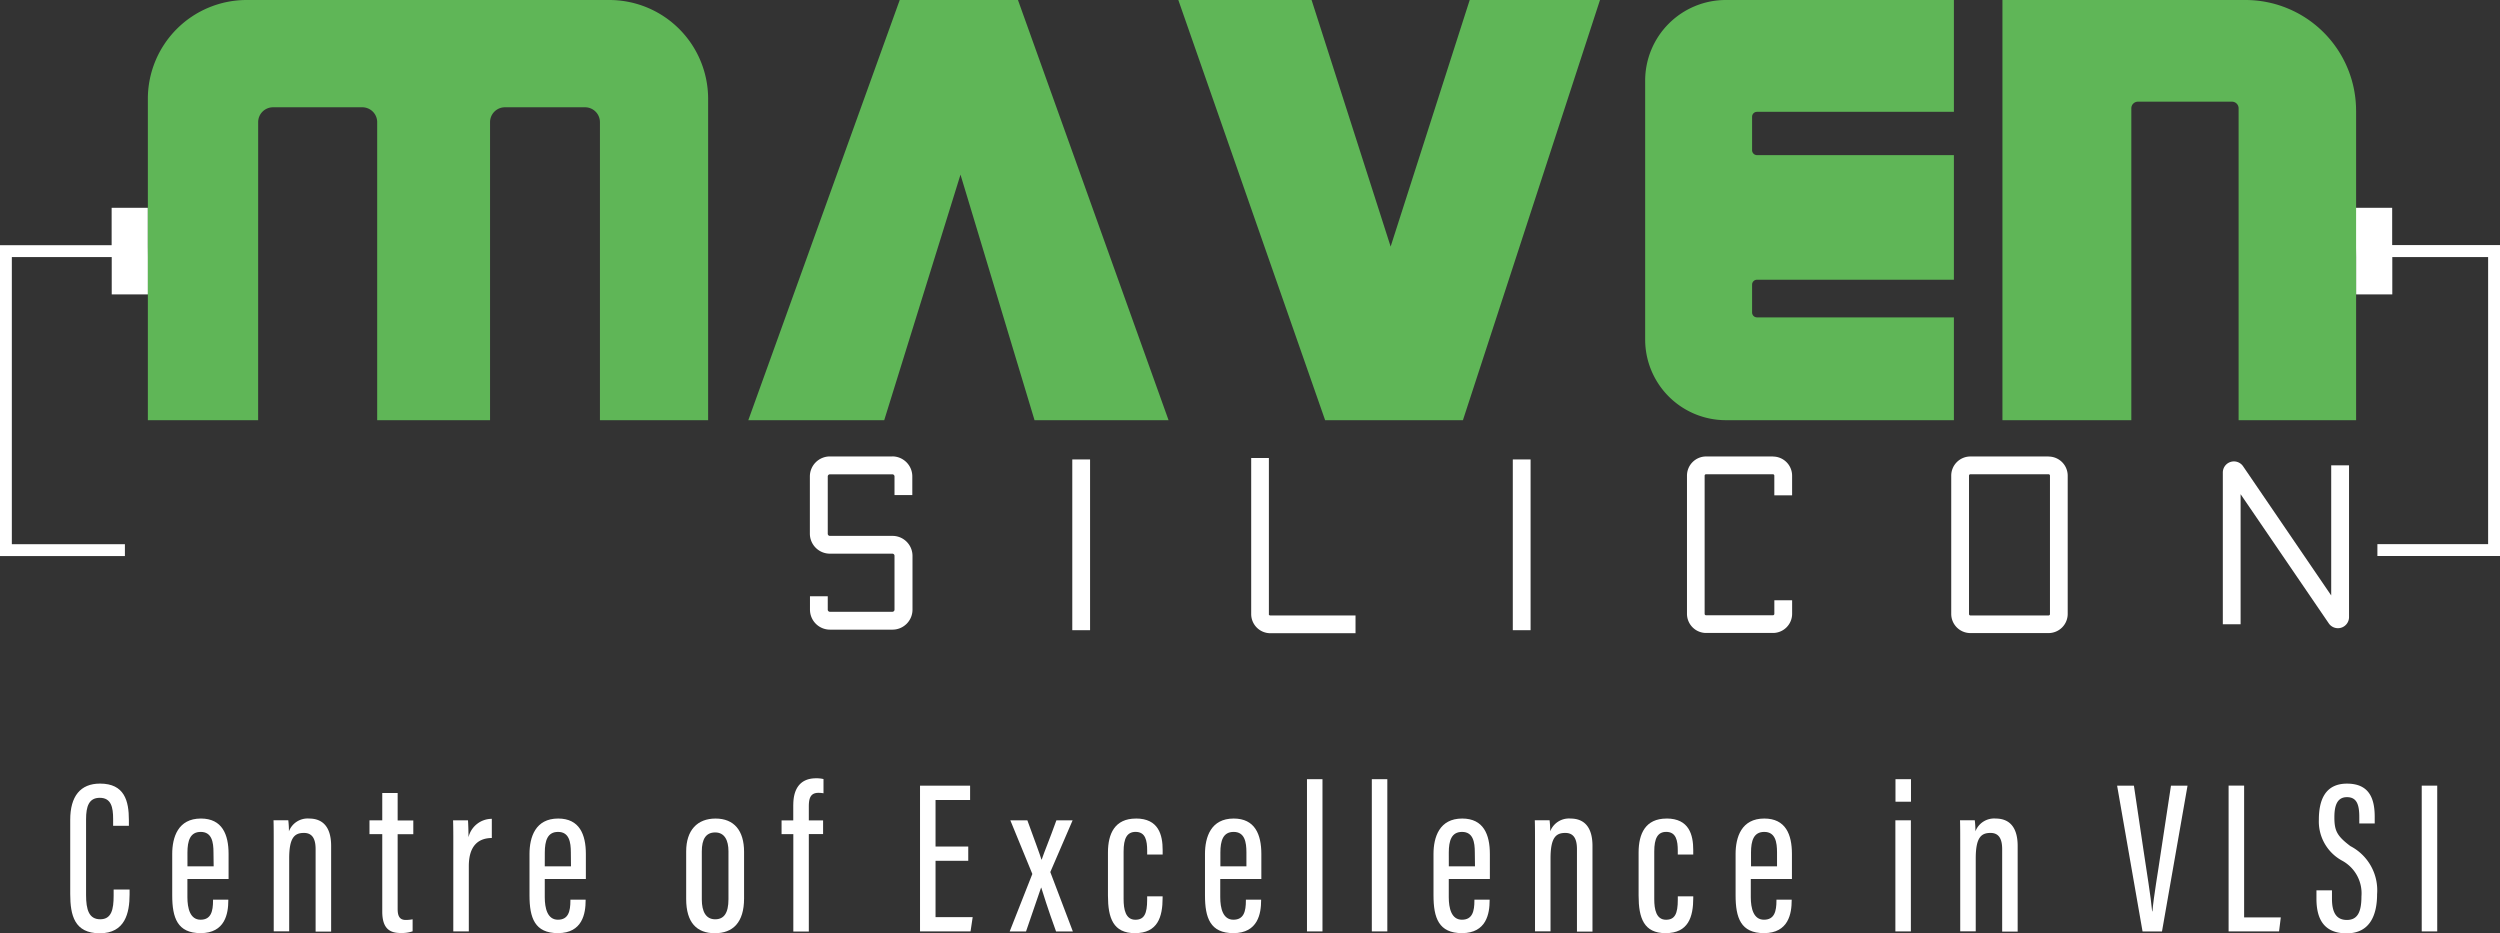
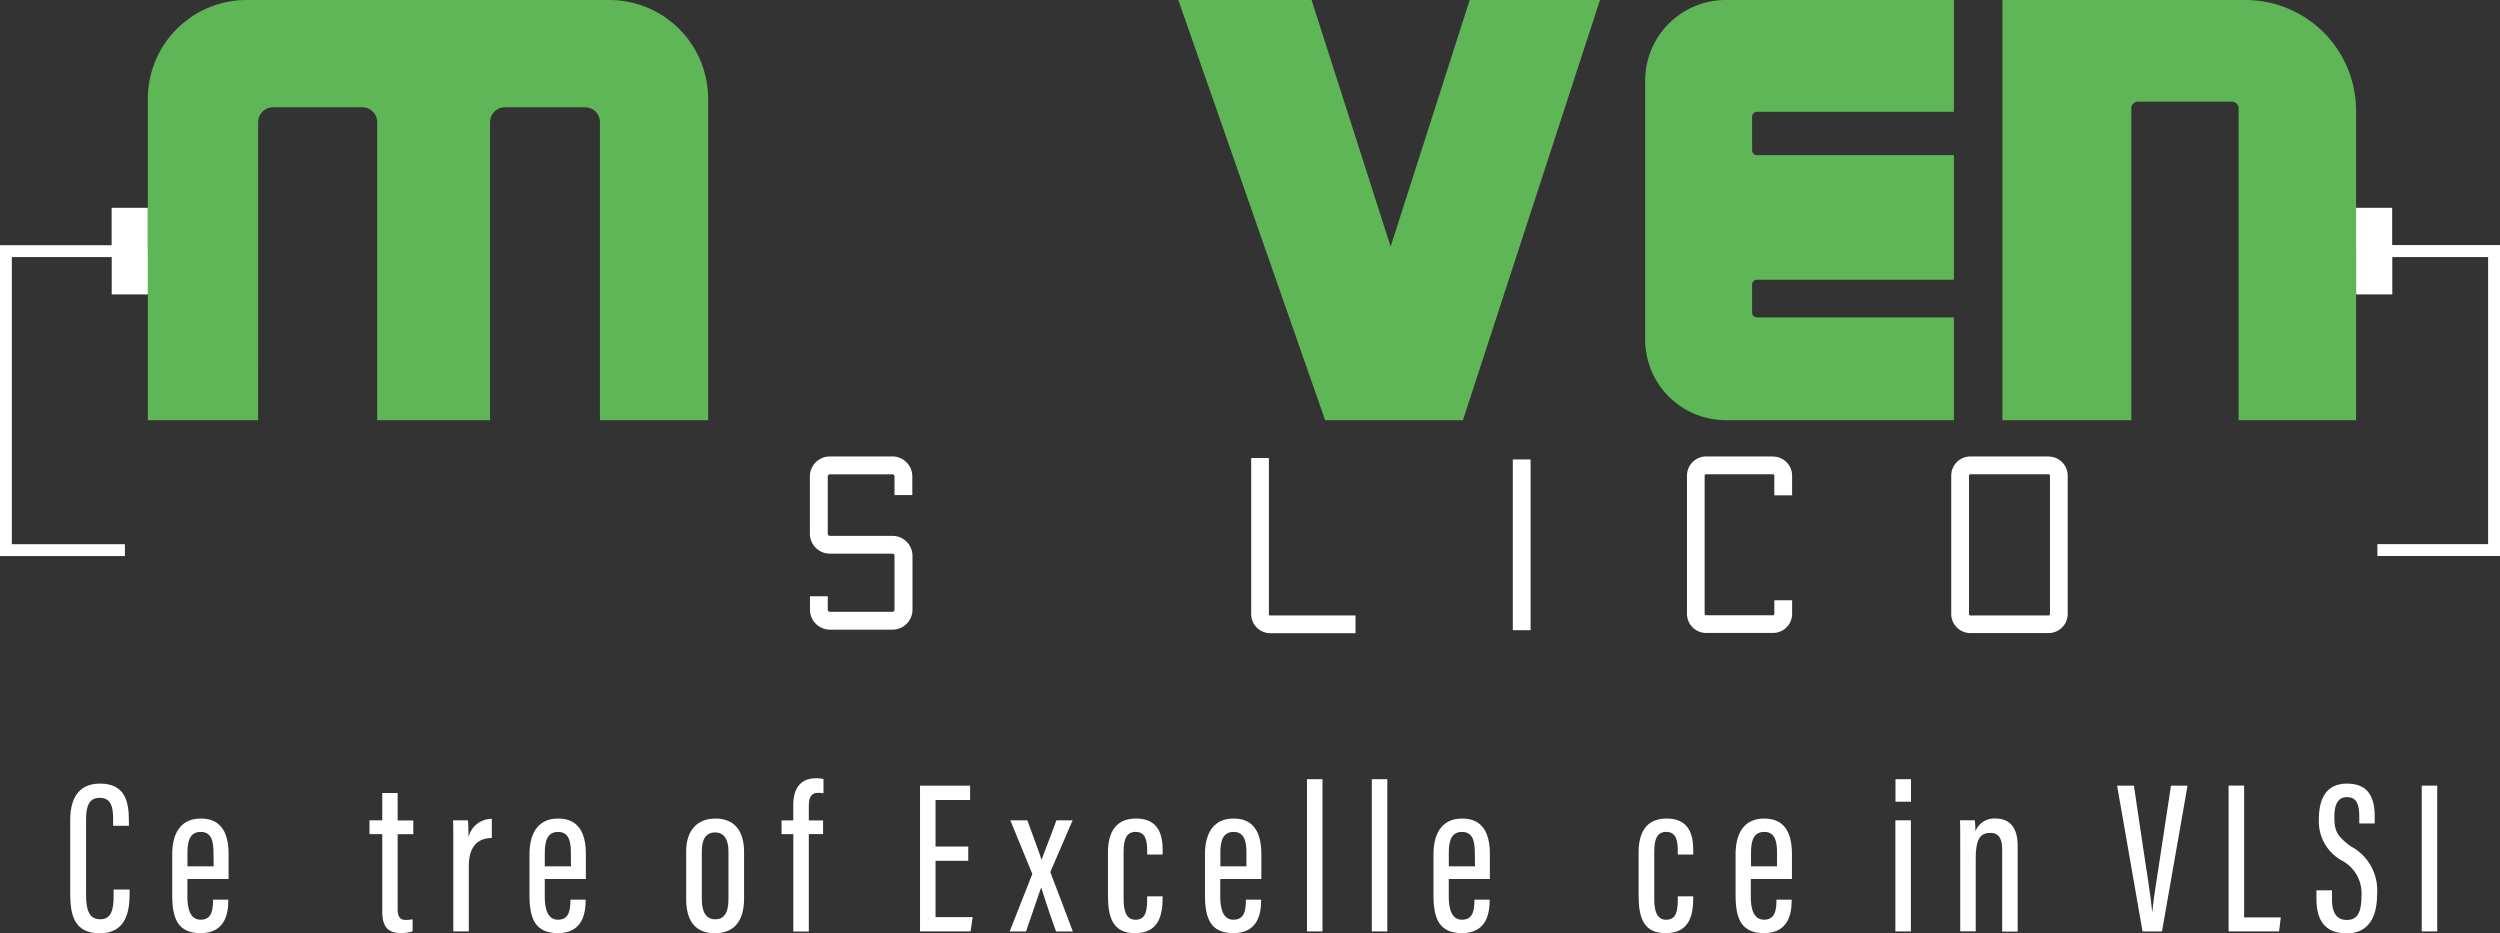
<svg xmlns="http://www.w3.org/2000/svg" id="Maven_Silicon_Logo_-_White" data-name="Maven Silicon Logo - White" width="117.408" height="43.832" viewBox="0 0 117.408 43.832">
  <rect x="0" y="0" width="117.408" height="43.832" fill="#333333" stroke="none" />
  <g id="Group_343934" data-name="Group 343934">
    <path id="Path_430766" data-name="Path 430766" d="M6.947,85.982v1.754h-1.7V85.982H.556V99.468h5.31v.556H0v-14.6H5.243V83.67h1.7v1.754" transform="translate(0 -73.91)" fill="#fff" />
    <path id="Path_430767" data-name="Path 430767" d="M948.51,85.424V83.67h1.7v1.75h5.066v14.6h-5.76v-.556h5.2V85.982h-4.5v1.754h-1.7V85.982" transform="translate(-837.866 -73.91)" fill="#fff" />
    <path id="Path_430768" data-name="Path 430768" d="M64.709,19.733H59.53V4.642A4.64,4.64,0,0,1,64.17,0H81.2a4.642,4.642,0,0,1,4.642,4.642V19.733H80.761V5.738a.7.7,0,0,0-.7-.7H76.3a.7.7,0,0,0-.7.7V19.733H70.3V5.738a.7.7,0,0,0-.7-.7H65.41a.7.7,0,0,0-.7.7" transform="translate(-52.586)" fill="#5fb657" />
-     <path id="Path_430769" data-name="Path 430769" d="M321.006,19.733h-6.294l-2.309-7.66-.168-.558-1-3.314-1.029,3.314-.174.558-2.379,7.66H301.27l2.761-7.66.2-.558L308.381,0h5.553l4.127,11.515.2.558Z" transform="translate(-266.127)" fill="#5fb657" />
    <path id="Path_430770" data-name="Path 430770" d="M494.193,0l-3.755,11.515-.182.558-2.5,7.66h-6.472l-2.677-7.66-.195-.558L474.39,0h6.258l3.692,11.515.021.066.021-.066L488.074,0Z" transform="translate(-419.052)" fill="#5fb657" />
    <path id="Path_430771" data-name="Path 430771" d="M676.84,19.733H666.129a3.789,3.789,0,0,1-3.789-3.789V3.788A3.788,3.788,0,0,1,666.129,0h10.71V5.252h-9.247a.23.23,0,0,0-.23.23V7.055a.23.23,0,0,0,.23.23h9.247v5.852h-9.247a.229.229,0,0,0-.23.229v1.309a.23.23,0,0,0,.23.23h9.247v4.828Z" transform="translate(-585.078)" fill="#5fb657" />
    <path id="Path_430772" data-name="Path 430772" d="M822.789,5.2V19.733h-5.518V5.086a.311.311,0,0,0-.311-.311h-4.416a.311.311,0,0,0-.311.311V19.733H806.18V0h11.408a5.2,5.2,0,0,1,5.2,5.2Z" transform="translate(-712.139)" fill="#5fb657" />
    <path id="Path_7" data-name="Path 7" d="M329.925,183.752H326.99a.94.94,0,0,0-.94.94h0v2.686a.941.941,0,0,0,.94.94h2.935a.1.1,0,0,1,.1.1v2.529a.1.1,0,0,1-.1.1H326.99a.1.1,0,0,1-.1-.1v-.628h-.835v.628a.939.939,0,0,0,.94.939h2.935a.94.94,0,0,0,.94-.939v-2.525a.939.939,0,0,0-.94-.939h-2.94a.1.1,0,0,1-.1-.1v-2.691a.1.1,0,0,1,.1-.1h2.935a.1.1,0,0,1,.1.1v.873h.836v-.875a.94.94,0,0,0-.94-.94h0l0,0Z" transform="translate(-288.016 -162.316)" fill="#fff" />
-     <rect id="Rectangle_1" data-name="Rectangle 1" width="0.835" height="8.019" transform="translate(50.358 21.577)" fill="#fff" />
    <rect id="Rectangle_2" data-name="Rectangle 2" width="0.835" height="8.019" transform="translate(71.046 21.577)" fill="#fff" />
    <path id="Path_8" data-name="Path 8" d="M504.561,191.719V184.39h-.831v7.329a.9.9,0,0,0,.9.9h4v-.835h-4.013a.06.06,0,0,1-.059-.059l0,0Z" transform="translate(-444.97 -162.881)" fill="#fff" />
    <path id="Path_9" data-name="Path 9" d="M683.218,183.77h-3.138a.9.9,0,0,0-.9.9v6.489a.9.9,0,0,0,.9.9h3.138a.9.9,0,0,0,.9-.9v-.637h-.835v.637a.068.068,0,0,1-.066.069h-3.14a.068.068,0,0,1-.068-.068h0v-6.486a.068.068,0,0,1,.066-.069h3.138a.068.068,0,0,1,.069.066v.923h.835v-.92a.9.9,0,0,0-.9-.9v0Z" transform="translate(-599.954 -162.333)" fill="#fff" />
    <path id="Path_10" data-name="Path 10" d="M790.139,183.78h-3.67a.9.9,0,0,0-.9.9v6.493a.9.9,0,0,0,.9.9h3.67a.9.9,0,0,0,.9-.9v-6.49a.9.9,0,0,0-.9-.9Zm.067,7.4a.066.066,0,0,1-.067.066h-3.67a.066.066,0,0,1-.065-.066v-6.5a.066.066,0,0,1,.065-.066h3.67a.066.066,0,0,1,.067.066Z" transform="translate(-693.933 -162.342)" fill="#fff" />
-     <path id="Path_11" data-name="Path 11" d="M900,185.956v6.11L895.862,186a.521.521,0,0,0-.952.294v7.125h.835v-6.109l4.14,6.066a.521.521,0,0,0,.952-.294v-7.125H900Z" transform="translate(-790.519 -164.102)" fill="#fff" />
  </g>
  <path id="Path_12" data-name="Path 12" d="M30.3,320.752c0,.645-.1,1.108-.63,1.108s-.665-.451-.665-1.139v-3.555c0-.6.129-1.01.643-1.01.541,0,.628.451.628.993v.321h.74V317.2c0-.9-.206-1.712-1.355-1.712-.927,0-1.4.6-1.4,1.7v3.483c0,1.006.2,1.847,1.388,1.847s1.4-.953,1.4-1.823v-.232H30.3v.286Z" transform="translate(-24.963 -278.688)" fill="#fff" />
  <path id="Path_13" data-name="Path 13" d="M71.96,332.389v-1.175c0-.918-.3-1.665-1.3-1.665h0c-1.071,0-1.347.873-1.347,1.665v1.943c0,1.059.246,1.774,1.334,1.774,1.157,0,1.3-.931,1.3-1.536v-.037H71.23v.043c0,.5-.092.9-.586.9s-.618-.54-.618-1.059v-.854Zm-1.932-1.24c0-.565.131-.972.623-.972.523,0,.6.479.6.966l.008.652H70.029Z" transform="translate(-61.225 -291.108)" fill="#fff" />
-   <path id="Path_14" data-name="Path 14" d="M111.8,329.525a.939.939,0,0,0-.957.6,4.314,4.314,0,0,0-.03-.521h-.694c.01.258.01.541.01,1.589v3.629h.726V331.4c0-.987.255-1.2.693-1.2.378,0,.548.255.548.761v3.873h.729V330.81c0-.959-.457-1.285-1.029-1.285h0Z" transform="translate(-97.274 -291.083)" fill="#fff" />
  <path id="Path_15" data-name="Path 15" d="M150.1,319.251h-.723v1.282h-.6v.651h.6v3.636c0,.8.355,1.006.861,1.006a1.626,1.626,0,0,0,.565-.079v-.565a1.7,1.7,0,0,1-.327.031c-.329,0-.376-.257-.376-.526v-3.5h.735v-.647H150.1V319.25Z" transform="translate(-131.425 -282.009)" fill="#fff" />
  <path id="Path_16" data-name="Path 16" d="M183.134,330.535c0-.35-.014-.678-.024-.815h-.7c.015.463.01.936.01,1.777v3.441h.729v-3.067c0-.943.436-1.315,1.08-1.32v-.9a1.126,1.126,0,0,0-1.1.887h0Z" transform="translate(-161.132 -291.196)" fill="#fff" />
  <path id="Path_17" data-name="Path 17" d="M215.8,332.389v-1.175c0-.918-.3-1.665-1.3-1.665h0c-1.07,0-1.347.873-1.347,1.665v1.943c0,1.059.246,1.774,1.336,1.774,1.156,0,1.3-.931,1.3-1.536v-.037h-.715v.043c0,.5-.092.9-.586.9s-.618-.54-.618-1.059v-.854Zm-1.928-1.24c0-.565.129-.972.623-.972.521,0,.6.479.6.966l.006.652H213.87Z" transform="translate(-188.286 -291.108)" fill="#fff" />
  <path id="Path_18" data-name="Path 18" d="M277.628,329.55c-.848,0-1.378.54-1.378,1.544v2.234c0,1.112.5,1.607,1.346,1.607s1.373-.5,1.373-1.635v-2.188c0-.99-.464-1.562-1.341-1.562Zm.608,3.788c0,.664-.219.943-.624.943-.436,0-.628-.364-.628-.932v-2.257c0-.57.188-.89.629-.89s.623.372.623.887Z" transform="translate(-244.025 -291.108)" fill="#fff" />
  <path id="Path_19" data-name="Path 19" d="M315.209,314.575v.74h-.549v.647h.552v4.572h.728v-4.575h.67v-.643h-.67v-.653c0-.394.082-.642.455-.642a1.327,1.327,0,0,1,.234.021v-.668a1.4,1.4,0,0,0-.348-.036c-.831,0-1.07.607-1.07,1.242l0,0Z" transform="translate(-277.955 -276.787)" fill="#fff" />
  <path id="Path_20" data-name="Path 20" d="M371.129,319.83h1.536v-.67h-1.536v-2.186h1.623V316.3H370.4v6.846h2.373l.1-.67h-1.744V319.83Z" transform="translate(-327.193 -279.404)" fill="#fff" />
  <path id="Path_21" data-name="Path 21" d="M409.452,330.25h-.758c-.316.884-.57,1.483-.691,1.847h-.01c-.087-.283-.288-.815-.663-1.847h-.8l1.034,2.52-1.064,2.7h.768c.351-1.025.6-1.756.706-2.057h.01c.089.276.287.939.694,2.057h.789l-1.059-2.789,1.048-2.431Z" transform="translate(-359.082 -291.726)" fill="#fff" />
  <path id="Path_22" data-name="Path 22" d="M447.4,329.532c-.992,0-1.313.712-1.313,1.593v2.026c0,1.056.248,1.763,1.267,1.763,1.069,0,1.3-.757,1.3-1.659v-.072h-.726v.164c0,.659-.141.937-.554.937-.463,0-.552-.493-.552-.966V331.08c0-.618.159-.922.565-.922.464,0,.542.409.542.883v.18h.727v-.212c0-.7-.185-1.479-1.253-1.479h0Z" transform="translate(-394.054 -291.09)" fill="#fff" />
  <path id="Path_23" data-name="Path 23" d="M487.75,332.389v-1.175c0-.918-.3-1.665-1.3-1.665h0c-1.07,0-1.347.873-1.347,1.665v1.943c0,1.059.246,1.774,1.336,1.774,1.157,0,1.3-.931,1.3-1.536v-.037h-.715v.043c0,.5-.092.9-.586.9s-.618-.54-.618-1.059v-.854Zm-1.924-1.24c0-.565.129-.972.623-.972.521,0,.6.479.6.966v.652h-1.223Z" transform="translate(-428.513 -291.108)" fill="#fff" />
  <rect id="Rectangle_3" data-name="Rectangle 3" width="0.728" height="7.149" transform="translate(61.38 36.593)" fill="#fff" />
  <rect id="Rectangle_4" data-name="Rectangle 4" width="0.728" height="7.149" transform="translate(64.425 36.593)" fill="#fff" />
  <path id="Path_24" data-name="Path 24" d="M579.75,332.389v-1.175c0-.918-.3-1.665-1.3-1.665h0c-1.07,0-1.347.873-1.347,1.665v1.943c0,1.059.246,1.774,1.336,1.774,1.157,0,1.3-.931,1.3-1.536v-.037h-.715v.043c0,.5-.091.9-.586.9s-.618-.54-.618-1.059v-.854Zm-1.929-1.24c0-.565.128-.972.622-.972.521,0,.6.479.6.966l.008.652h-1.229Z" transform="translate(-509.781 -291.108)" fill="#fff" />
-   <path id="Path_25" data-name="Path 25" d="M619.6,329.525a.942.942,0,0,0-.957.6,4.315,4.315,0,0,0-.03-.521h-.694c.01.258.01.541.01,1.589v3.629h.729V331.4c0-.987.255-1.2.693-1.2.378,0,.548.255.548.761v3.873h.729V330.81c0-.959-.457-1.285-1.028-1.285h0Z" transform="translate(-545.84 -291.083)" fill="#fff" />
  <path id="Path_26" data-name="Path 26" d="M661.013,329.532c-.992,0-1.313.712-1.313,1.593v2.026c0,1.056.248,1.763,1.267,1.763,1.068,0,1.3-.757,1.3-1.659v-.072h-.726v.164c0,.659-.141.937-.554.937-.463,0-.552-.493-.552-.966V331.08c0-.618.159-.922.563-.922.464,0,.542.409.542.883v.18h.726v-.212c0-.7-.185-1.479-1.253-1.479h0Z" transform="translate(-582.746 -291.09)" fill="#fff" />
  <path id="Path_27" data-name="Path 27" d="M701.369,332.389v-1.175c0-.918-.294-1.665-1.3-1.665h0c-1.07,0-1.346.873-1.346,1.665v1.943c0,1.059.246,1.774,1.334,1.774,1.157,0,1.3-.931,1.3-1.536v-.037h-.715v.043c0,.5-.092.9-.587.9s-.618-.54-.618-1.059v-.854Zm-1.922-1.24c0-.565.128-.972.622-.972.523,0,.6.479.6.966v.652h-1.221Z" transform="translate(-617.214 -291.108)" fill="#fff" />
  <rect id="Rectangle_5" data-name="Rectangle 5" width="0.728" height="5.218" transform="translate(89.013 38.524)" fill="#fff" />
  <rect id="Rectangle_6" data-name="Rectangle 6" width="0.728" height="1.058" transform="translate(89.018 36.593)" fill="#fff" />
  <path id="Path_28" data-name="Path 28" d="M790.771,329.525a.94.94,0,0,0-.957.6,4.314,4.314,0,0,0-.03-.521h-.694c.01.258.01.541.01,1.589v3.629h.729V331.4c0-.987.255-1.2.693-1.2.378,0,.548.255.548.761v3.873h.728V330.81c0-.959-.458-1.285-1.029-1.285h0Z" transform="translate(-697.042 -291.083)" fill="#fff" />
  <path id="Path_29" data-name="Path 29" d="M854.4,319.395c-.136.95-.346,2.124-.4,2.809h-.015c-.061-.708-.261-1.878-.4-2.835l-.456-3.069h-.789l1.195,6.847h.913l1.2-6.847h-.778Z" transform="translate(-752.914 -279.404)" fill="#fff" />
  <path id="Path_30" data-name="Path 30" d="M897.958,316.29h-.728v6.846H899.6l.081-.656h-1.722v-6.189Z" transform="translate(-792.568 -279.395)" fill="#fff" />
  <path id="Path_31" data-name="Path 31" d="M934.206,318.417c-.628-.475-.755-.717-.755-1.353,0-.537.121-.948.591-.948s.579.367.579.936v.3h.724v-.318c0-.869-.269-1.548-1.289-1.553-1.074-.006-1.334.827-1.334,1.694a2.092,2.092,0,0,0,1.1,1.928,1.744,1.744,0,0,1,.9,1.674c0,.75-.193,1.106-.684,1.106s-.7-.345-.7-.99v-.4h-.729v.393c0,.9.313,1.626,1.418,1.626s1.43-.877,1.43-1.84a2.337,2.337,0,0,0-1.252-2.256v0Z" transform="translate(-823.821 -278.679)" fill="#fff" />
  <rect id="Rectangle_7" data-name="Rectangle 7" width="0.728" height="6.846" transform="translate(113.732 36.896)" fill="#fff" />
</svg>